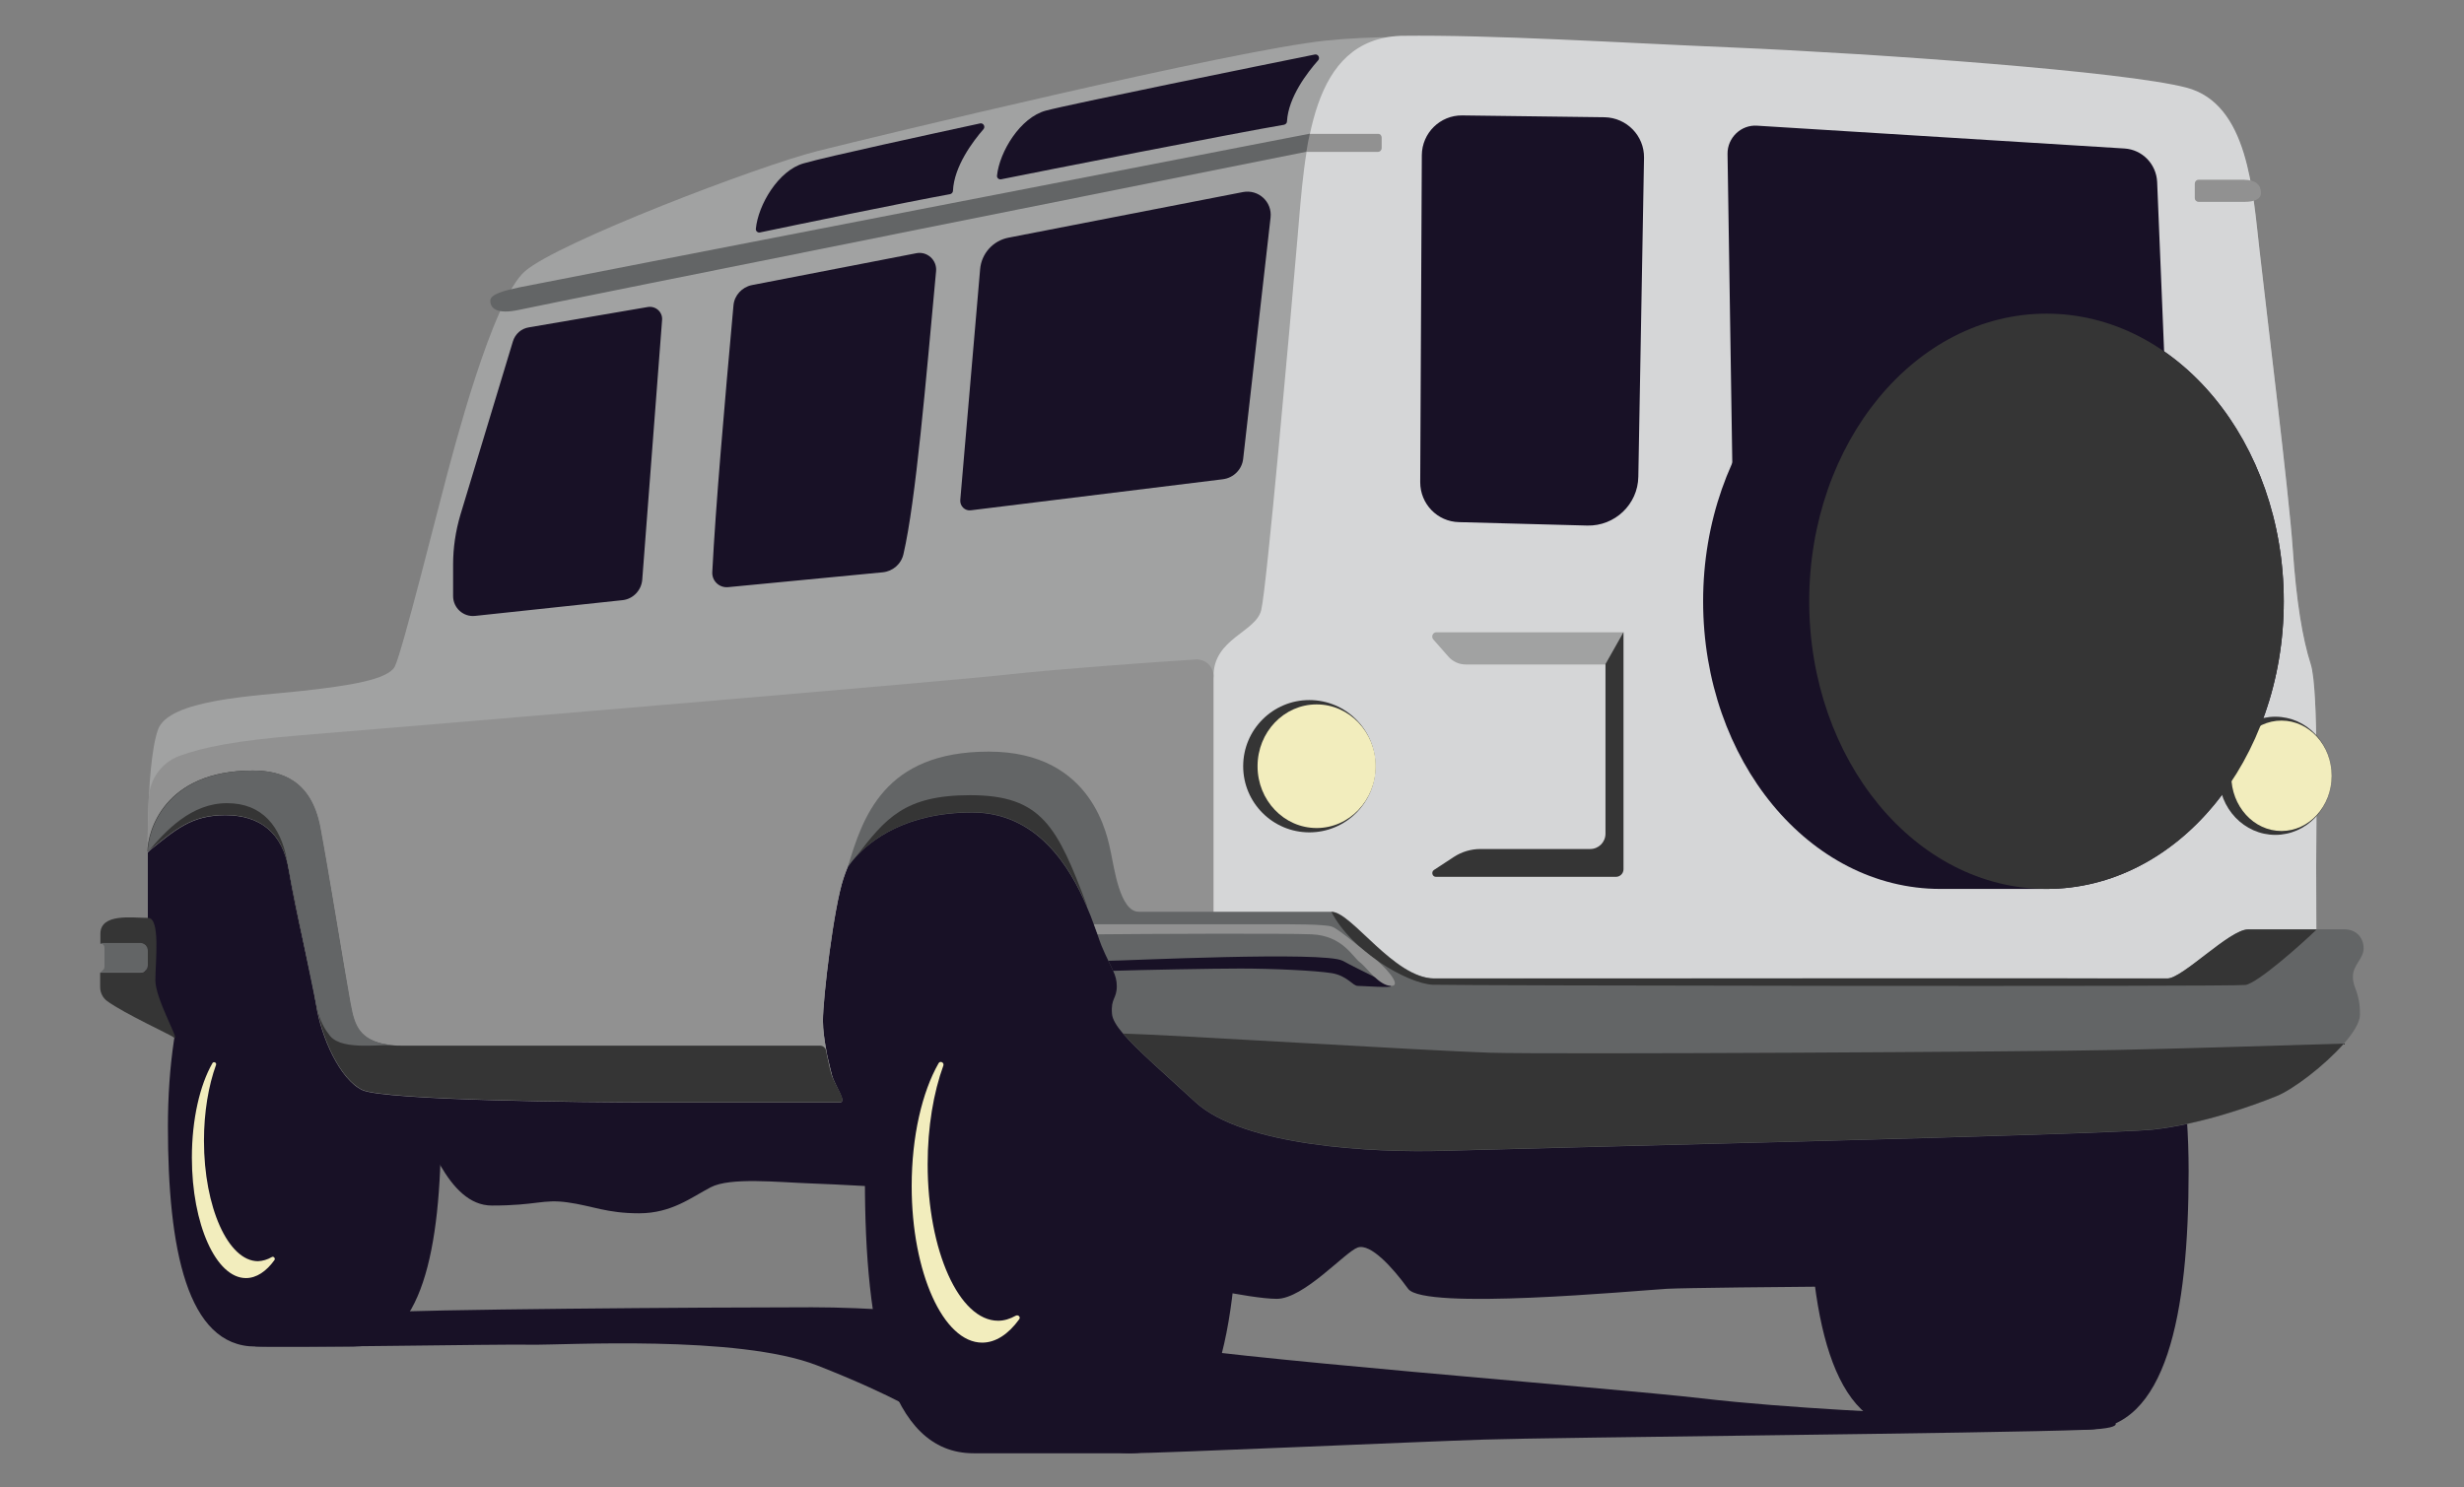
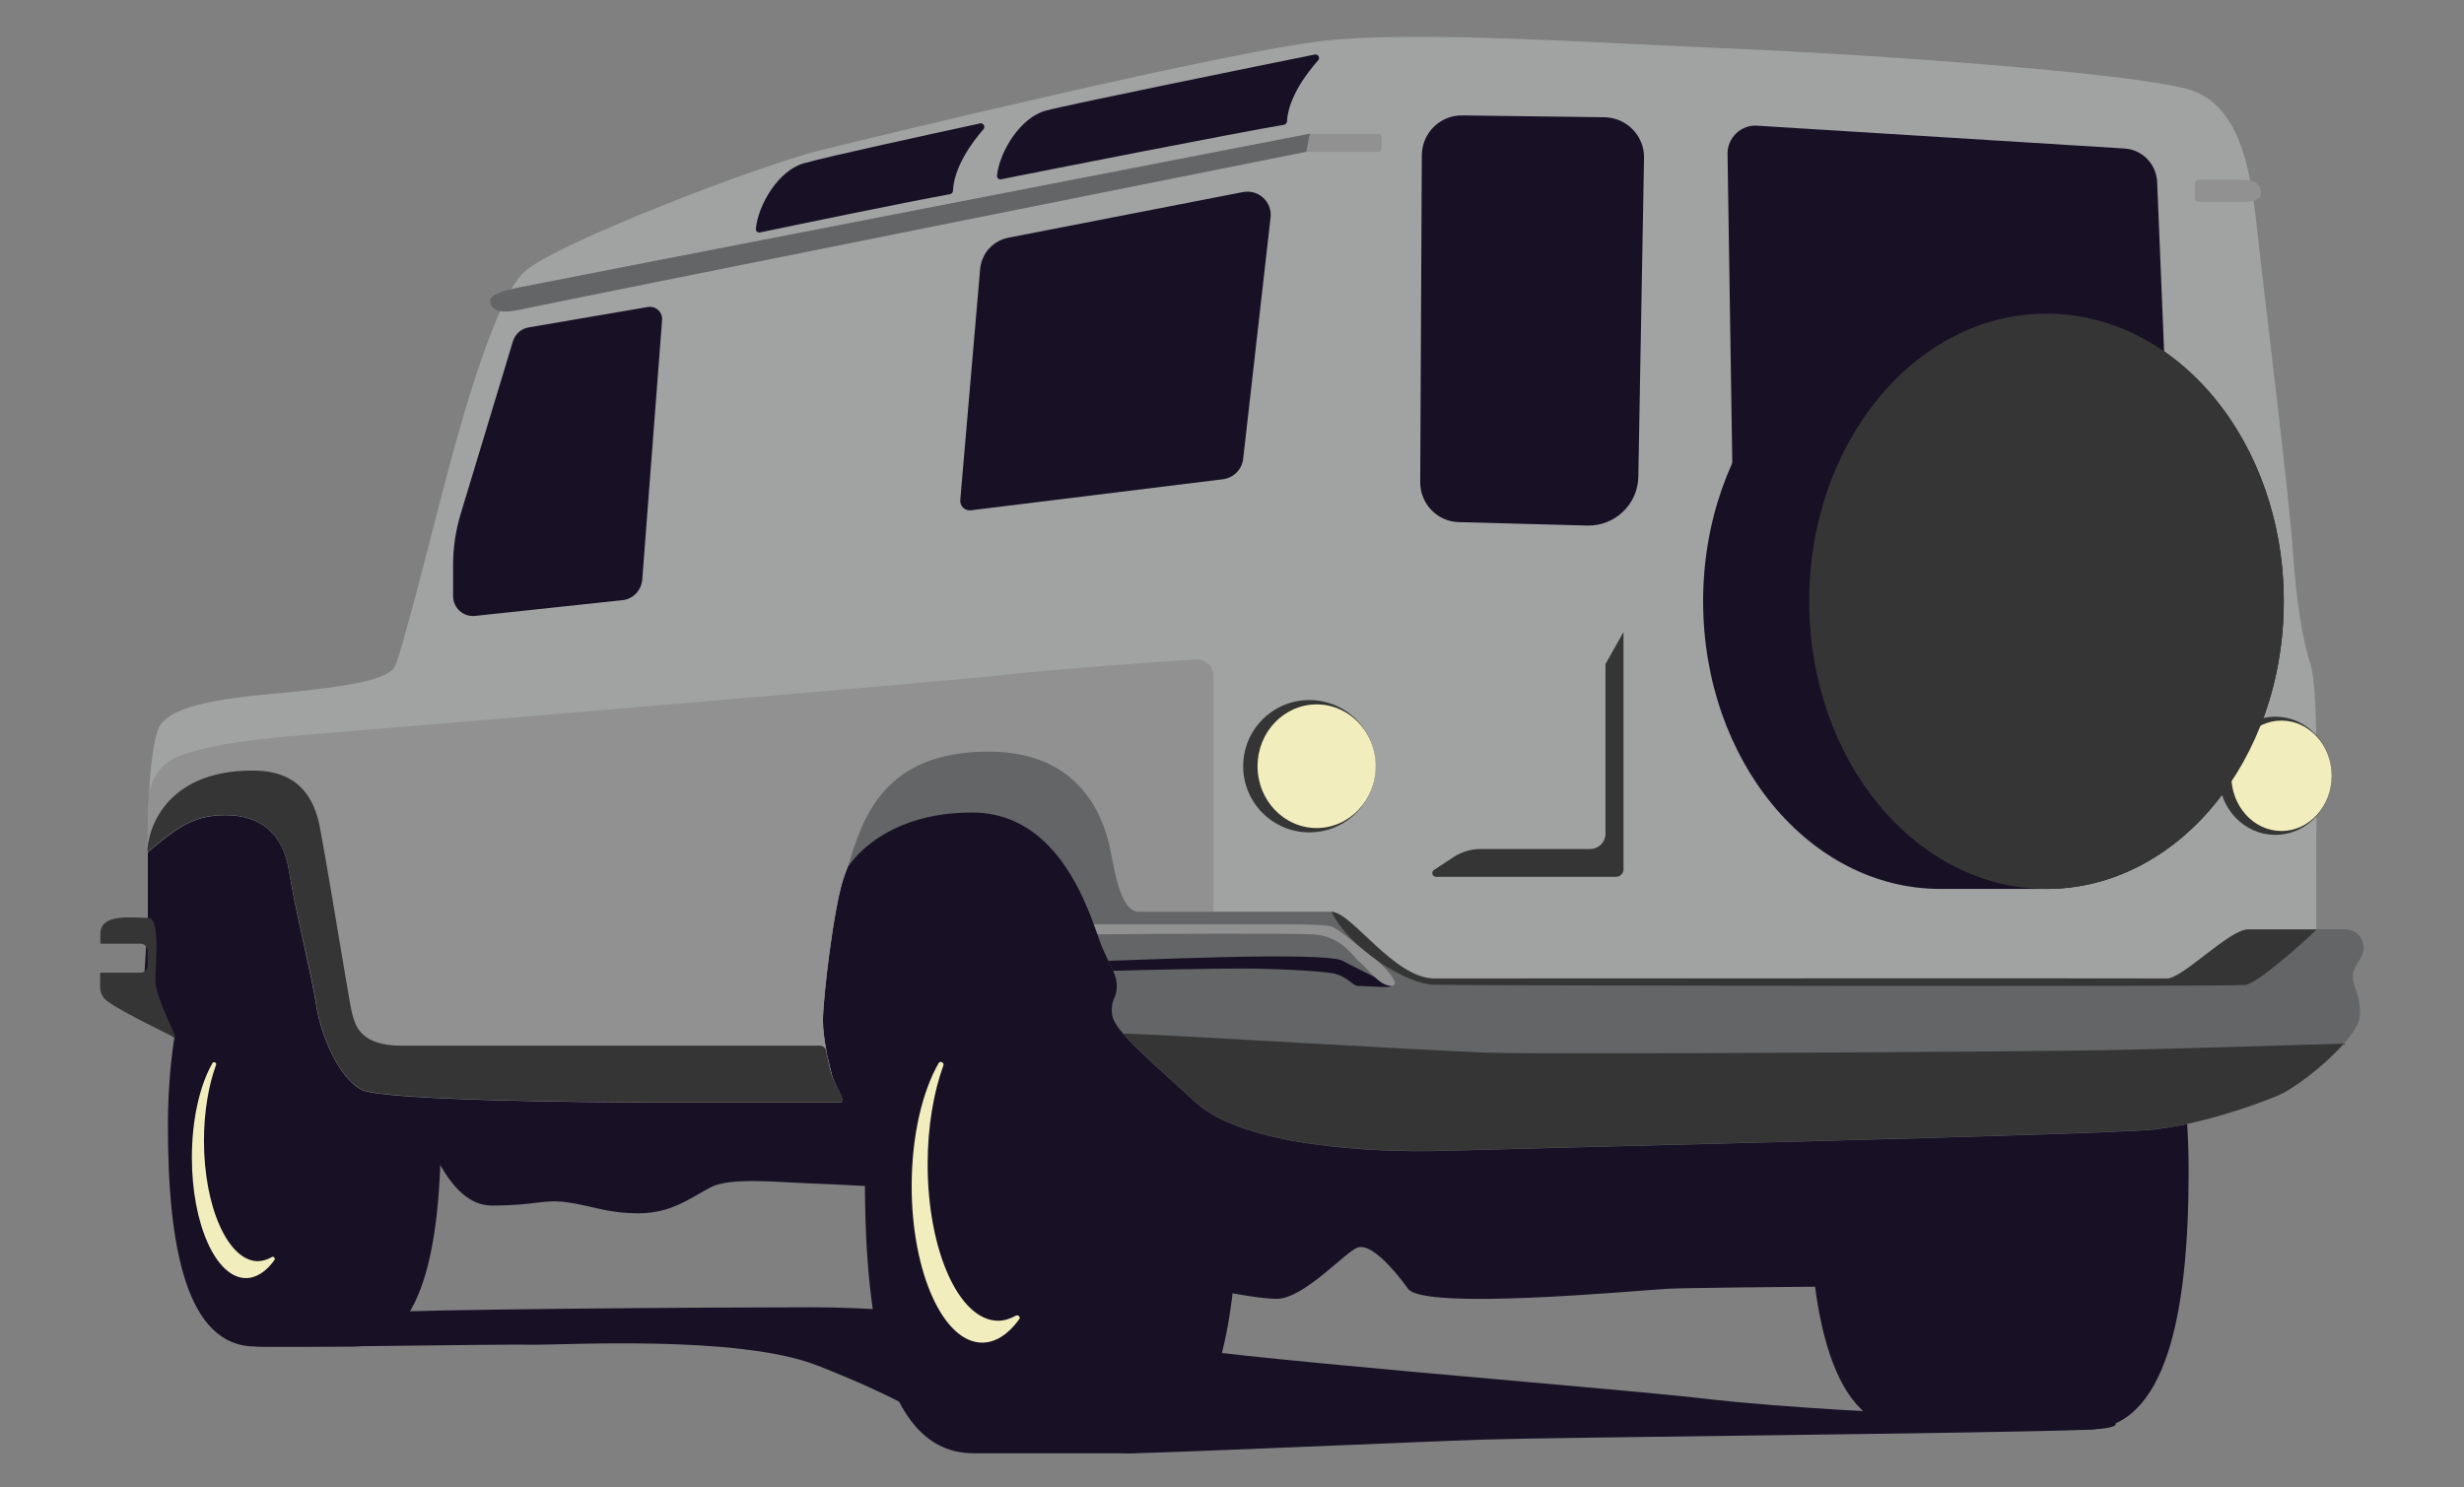
<svg xmlns="http://www.w3.org/2000/svg" x="0px" y="0px" viewBox="0 0 1080 652" style="enable-background:new 0 0 1080 652;" xml:space="preserve">
  <rect x="0" y="0" width="1080" height="652" fill="#808080" stroke="none" />
  <style type="text/css">	.st0{fill:#181126;}	.st1{fill:#D5D6D7;}	.st2{fill:#A1A2A2;}	.st3{fill:#636566;}	.st4{fill:#919191;}	.st5{fill:#FFFFFF;}	.st6{fill:#F2EDBD;}	.st7{fill:#353535;}</style>
  <g id="Layer_1" />
  <g id="Layer_2" />
  <g id="Layer_3">
    <g>
      <path class="st0" d="M111.9,590.2c7.6,0.8,107.4-1,120.8-0.7s90.8-4.5,125.5,9.1c34.7,13.6,48.3,22.8,48.3,22.8   s75.1,15.7,88.7,15.7c13.5,0,124.7-5,155.2-6c30.5-1,223.1-2.7,263.9-4.3c40.8-1.6-27-13.8-27-13.8l-48.3,6.7c0,0-54-2.1-93.4-6.7   s-216.5-18.2-241.9-24.4c-25.3-6.2-99.6-15.5-147.7-15.5s-174.1,0.9-192.7,2.4C144.6,577.1,111.9,590.2,111.9,590.2z" />
      <path class="st0" d="M64.8,402.3c0-8.8,0-22.2,0-28.8s10-30.2,10-30.2l94.6-1.3l230.1-27L509.4,328l191.4,132.4l254.1,4.4   L897,563.3c0,0-151.7,0.9-166.4,1.7c-14.7,0.9-106.5,9.5-113.4,0c-6.9-9.5-16.5-20-22.1-18.1c-5.5,1.9-23.6,22.5-35.5,22.5   s-45.2-7.7-45.2-7.7s-117.9-41.2-122.6-41.2s-22.2-1.2-36.5-1.7c-14.3-0.5-35.2-2.8-43.8,1.7c-8.6,4.5-17.2,11.4-31.4,11.4   s-20.5-3.3-31.4-4.8c-10.9-1.5-13.4,1.4-33.1,1.4s-28.4-31.7-36.2-45.3c-7.8-13.5-98.8-23.4-103-28.3   c-4.2-4.9-13.5-21.1-13.5-21.1L64.8,402.3z" />
      <path class="st0" d="M959.3,513.4c0,62.6-9.7,113.3-45,113.3c-10.6,0-66,0-76.6,0c-35.3,0-45-50.7-45-113.3s16.8-113.3,45-113.3   c9.9,0,66.7,0,76.6,0C942.5,400.1,959.3,450.8,959.3,513.4z" />
      <path class="st0" d="M193.3,493.9c0,53.2-8.3,96.4-38.3,96.4c-9,0-34.1,0-43.1,0c-30,0-38.3-43.1-38.3-96.4s14.3-96.4,38.3-96.4   c8.4,0,34.6,0,43.1,0C178.9,397.5,193.3,440.6,193.3,493.9z" />
      <path class="st0" d="M542.8,517.3c0,66.2-10.3,119.8-47.6,119.8c-11.2,0-57.3,0-68.5,0c-37.3,0-47.6-53.6-47.6-119.8   s17.8-119.8,47.6-119.8c10.5,0,58,0,68.5,0C525,397.5,542.8,451.1,542.8,517.3z" />
      <path class="st2" d="M1015.2,379.5c0,20.7,0.2,38.6,0,39.7c-0.2,1-46.2,26-46.2,26l-293.8,11.7l-159-17.6l-7.2-0.8l-1.6-3   l-21.9-42.1L468,357.5c0,0-27.2-14.5-53.8-14.5c-26.6,0-40.2,29.1-44.5,42.1c-4.3,12.9-9,52.4-9,62.4c0,4,0.7,8.8,1.5,13.1   c0,0,0,0,0,0.1c0,0.2,0.1,0.4,0.1,0.7c0.1,0.5,0.2,0.9,0.3,1.5c1,4.6,2,8.3,2.2,9.1c0,0.1,0,0.1,0.1,0.2l-117.7,1.7l-66.9-1.4   l-26.2-9.3l-5.9-15.9l-7.6-44.6c0,0-9.8-21.7-10.3-23.8c-0.5-2.1-5.9-28.6-5.9-28.6l-25.9-1.7l-12.4,1.7c0,0-11,10.3-21.4,23.5   c0-5.4,0-22.1,1.4-36.5c0.7-6.8,1.6-13,3.1-17.3c4.5-13.4,42.2-14.8,63.1-17.1c21.1-2.3,37.6-5,40.7-10.6   c3.1-5.7,20-73.4,22.6-82.9c2.6-9.5,20-77.9,34.5-90.5c14.5-12.6,102.4-46.2,128.3-52.7c25.9-6.5,181.5-44.1,222.7-48.4   c9.5-1,20.6-1.5,32.9-1.6c40.9-0.5,94.8,3,145,5.1c65.3,2.8,172,10.5,199.3,17.6c27.2,7.1,29.1,45.5,32.1,71.4   c2.9,25.9,12.9,106.7,14.5,130.3c1.6,23.6,4.3,39.8,7.9,51C1016.4,302.3,1015.2,358.9,1015.2,379.5z" />
      <path class="st0" d="M231.9,143.5l52-8.9c3.5-0.6,6.6,2.2,6.3,5.7l-8.7,113.9c-0.4,4.6-4,8.4-8.6,8.9l-64.6,6.9   c-5.2,0.6-9.7-3.5-9.7-8.7v-13.8c0-7.4,1.1-14.7,3.2-21.8l23-76C225.8,146.4,228.5,144,231.9,143.5z" />
-       <path class="st1" d="M1015.2,379.5c0,20.7,0.2,38.6,0,39.7c-0.2,1-46.2,26-46.2,26l-293.8,11.7l-159-17.6l15.7-142.9   c0-16.5,18.5-19.2,20.9-28.9c2.4-9.7,12.4-122.6,15.9-163.1c3.4-39.8,5.5-87.1,45.3-88.7c40.9-0.5,94.8,3,145,5.1   c65.3,2.8,172,10.5,199.3,17.6c27.2,7.1,29.1,45.5,32.1,71.4c2.9,25.9,12.9,106.7,14.5,130.3c1.6,23.6,4.3,39.8,7.9,51   C1016.4,302.3,1015.2,358.9,1015.2,379.5z" />
      <path class="st0" d="M703.3,51.4l-62.4-0.8c-9.7-0.1-17.6,7.7-17.7,17.4l-0.7,143.4c0,9.5,7.5,17.3,17,17.5l56.2,1.5   c12.1,0.3,22.2-9.3,22.4-21.4l2.5-139.9C720.7,59.5,713,51.6,703.3,51.4z" />
      <path class="st4" d="M531.9,296.4v114.5l-24.4,24.6l-21.9-42.1L468,357.5c0,0-27.2-14.5-53.8-14.5c-26.6,0-40.2,29.1-44.5,42.1   c-4.3,12.9-9,52.4-9,62.4c0,4,0.7,8.8,1.5,13.1c0,0,0,0,0,0.1c0,0,0,0,0,0c0,0.2,0.1,0.4,0.1,0.6c0.1,0.5,0.2,0.9,0.3,1.5   c1,4.6,2,8.3,2.2,9.1c0,0.1,0.1,0.2,0.1,0.2c1.9,5.1,6.3,11.2,3.2,11.2h-85.6c-23.1,0-113.8-0.8-123.7-5.4   c-9.9-4.7-18.1-23.4-20.2-37.1c-2.1-13.7-9.2-41.6-11.9-58.8c-2.7-17.2-13-24.6-27.9-24.6c-14.9,0-21.7,6.2-34.1,16.2   c0-3.8,0-13.4,0.5-23.8c0.4-8.2,5.6-15.5,13.4-18.4c10.4-3.8,24.6-6.7,52.4-9c41.6-3.4,282.4-23.5,311.7-26.8   c22.9-2.5,64.3-5.4,81.4-6.5C528.4,288.9,531.9,292.2,531.9,296.4z" />
      <path class="st7" d="M368.2,483.2h-85.6c-23.1,0-113.8-0.8-123.7-5.4c-9.6-4.5-17.5-22-19.9-35.5v0c0-0.1,0-0.2-0.1-0.4   c-0.1-0.4-0.1-0.8-0.2-1.2c-1.2-8.2-4.3-21.7-7.2-34.8c0,0,0,0,0,0c-1.6-7.3-3.1-14.5-4.2-20.7c0-0.2-0.1-0.4-0.1-0.6   c-0.2-1-0.3-1.9-0.5-2.8c-0.3-1.7-0.6-3.4-1.1-4.9c-3.8-13.7-13.5-19.6-26.9-19.6c-14.9,0-21.7,6.2-34.1,16.2   c0-9,7.3-35.7,46.1-35.7c12,0,25.5,3.9,29.5,24.8c2.8,14.8,8,46.5,11.3,66c0.8,4.4,1.4,8.2,1.9,11c0,0,0,0,0,0   c0.4,2.4,0.8,4.1,1,4.9c1.4,5.4,3.7,12.7,18.1,13.8c1.1,0.1,2.4,0.1,3.7,0.1h183.2c1.3,0,2.4,0.9,2.7,2.2c0,0,0,0,0,0.1   c0,0,0,0,0,0c0,0.2,0.1,0.4,0.1,0.6c0.1,0.5,0.2,0.9,0.3,1.5c0.6,3.1,1.5,7,2.2,9.1c0,0.1,0,0.1,0.1,0.2   C366.8,477,371.3,483.2,368.2,483.2z" />
      <path class="st3" d="M1031.3,428.2c0,5.2,3.1,6.4,3.1,16.6c0,3.4-2.9,8-7.1,12.8c-8.5,9.7-22.4,20.2-29.5,23   c-10.6,4.3-33,12.3-54,14.6c-20.9,2.3-278,8.3-310.3,9.3c-32.3,1-88.4-2.1-109.4-21.2c-14.1-12.9-25.6-22.9-31.8-30.1   c-3-3.5-4.7-6.4-4.9-8.7c-0.6-7,2.1-6.5,2.1-12.2c0-2.5-0.6-4.5-1.6-6.7c-0.6-1.3-1.3-2.8-2.1-4.4c-0.9-1.8-1.9-4-3-6.6   c-0.5-1.1-1-2.8-1.8-5c-0.5-1.3-1-2.8-1.6-4.4c-0.8-2.3-1.8-4.9-3-7.6c-7.4-17.6-21.9-41.4-50.3-41.4c-29.3,0-44.7,12.5-51,19.5   c0,0,0,0-0.1,0.1c-2.2,2.5-3.3,4.2-3.5,4.6c0,0,0,0,0,0c6.6-22.1,15.9-50.9,61.9-50.9c46,0,52.1,37.9,53.5,44.2   c1.4,6.3,3.9,26,12.2,26h84.6c8.7,0,27.4,29.2,45,29.2c17.6,0,314.7-0.1,321.3,0c6.6,0.1,27.3-21.5,35.4-21.5h42.1   c5.2,0,8.5,3.6,8.5,8.3C1036,420.4,1031.3,422.9,1031.3,428.2z" />
      <path class="st7" d="M1015.4,407.5c-6.4,6.2-25.8,23.5-31.2,24.3c-5.4,0.8-345,0.3-356.2-0.1c-11.2-0.5-35.7-14.9-44.4-31.9   c8.7,0,27.4,29.2,45,29.2c17.6,0,314.7-0.1,321.3,0c6.6,0.1,27.3-21.5,35.4-21.5H1015.4z" />
-       <path class="st7" d="M476.5,397.5c-7.4-17.6-21.9-41.4-50.3-41.4c-29.3,0-44.7,12.5-51,19.5c12.9-16.8,21.2-27,50-27   c31.4,0,38.2,13.7,51.3,48.6C476.4,397.4,476.5,397.4,476.5,397.5z" />
      <path class="st7" d="M1027.3,457.5c-8.5,9.7-22.4,20.2-29.5,23c-10.6,4.3-33,12.3-54,14.6c-20.9,2.3-278,8.3-310.3,9.3   c-32.3,1-88.4-2.1-109.4-21.2c-14.1-12.9-25.6-22.9-31.8-30.1h0c17.8,0.4,134.3,7.6,160.8,8.4c26.5,0.8,238.7-0.4,274-1.2   C952.3,459.8,1001.2,458.3,1027.3,457.5z" />
      <path class="st0" d="M770.2,55.1l161,10c7.8,0.5,13.9,6.8,14.3,14.6l5.3,129l-191,27.6l-2.6-168.8   C757.1,60.4,763.1,54.6,770.2,55.1z" />
      <path class="st0" d="M897,137.5c-8,0-38.5,0-46.5,0c-57.4,0-104,56.4-104,126.1s46.5,126.1,104,126.1c8,0,38.5,0,46.5,0   c57.4,0,104-56.4,104-126.1S954.5,137.5,897,137.5z" />
      <g>
        <ellipse class="st7" cx="997.3" cy="340.1" rx="24.7" ry="25.9" />
        <ellipse class="st6" cx="1000" cy="340.1" rx="22" ry="24.2" />
      </g>
      <ellipse class="st7" cx="897" cy="263.6" rx="104" ry="126.1" />
      <path class="st0" d="M420.9,219.2l8.7-101.2c0.6-6.9,5.7-12.5,12.4-13.8l102.8-20c6.8-1.3,12.9,4.3,12.1,11.2l-12,105.7   c-0.5,4.7-4.2,8.4-8.9,9l-110.4,13.6C423,224.1,420.7,221.9,420.9,219.2z" />
-       <path class="st0" d="M321.5,133.8c-4.1,45.3-7.8,87.8-9.3,117c-0.2,3.9,3.1,7,7,6.6l67.6-6.5c4.5-0.4,8.2-3.6,9.2-8   c5.4-23.3,9.8-75.6,14.3-124.1c0.4-4.8-3.9-8.7-8.6-7.8l-72.2,14C325.2,125.9,321.9,129.5,321.5,133.8z" />
      <path class="st3" d="M572.7,66.5c0,0-334.9,67-345,69.3c-10.1,2.2-12.8-0.7-12.8-4c0-2.8,6-4.4,12.6-5.8   c6.6-1.4,346.6-67.4,346.6-67.4C574.7,61.6,574.2,64.2,572.7,66.5z" />
      <path class="st4" d="M605.6,60.3v4.6c0,0.9-0.7,1.7-1.7,1.7h-31.3c0.4-2.7,0.9-5.3,1.5-7.9H604C604.9,58.6,605.6,59.4,605.6,60.3z   " />
      <path class="st4" d="M991,84.6c0,2.6-2.7,3.9-7.2,3.9h-20.1c-0.9,0-1.7-0.7-1.7-1.7v-6.3c0-0.9,0.7-1.7,1.7-1.7h19.8   C988.8,78.9,991,81,991,84.6z" />
      <g>
        <circle class="st7" cx="573.9" cy="335.9" r="29" />
        <ellipse class="st6" cx="577.1" cy="335.9" rx="25.9" ry="27.1" />
      </g>
      <path class="st2" d="M628.2,280.3l6.6,7.5c1.9,2.2,4.7,3.5,7.6,3.5h61.3l7.9-14.1h-81.9C628,277.1,627.2,279.1,628.2,280.3z" />
      <path class="st7" d="M711.6,277.1v104c0,1.8-1.5,3.3-3.3,3.3h-78.9c-1.6,0-2.2-2.1-0.9-3l8.7-5.7c3.5-2.3,7.6-3.5,11.7-3.5h48.1   c3.7,0,6.7-3,6.7-6.7v-74.4L711.6,277.1z" />
      <path class="st0" d="M438.8,78.6c-1,0.2-1.9-0.6-1.8-1.6c1.1-10.5,10.2-25.5,21.4-28.5c10.4-2.8,96.6-20.3,117.9-24.6   c1.4-0.3,2.4,1.4,1.5,2.5c-4.8,5.4-13.1,16.2-13.7,26.8c0,0.7-0.5,1.3-1.3,1.5C543,58,453.1,75.7,438.8,78.6z" />
      <path class="st0" d="M333.1,101.9c-1,0.2-1.9-0.6-1.8-1.6c1-10.5,9.9-25.6,21-28.7c10.4-3,56.1-12.9,77.3-17.5   c1.4-0.3,2.4,1.4,1.5,2.5c-4.7,5.4-12.9,16.3-13.4,27c0,0.7-0.5,1.3-1.2,1.5C396.7,88.7,347.4,98.9,333.1,101.9z" />
-       <path class="st3" d="M154.6,444.4c-0.1-0.5-0.8-4-1-4.9c0,0,0,0,0,0c-2.8-15.3-9.8-58.9-13.2-76.9c-4-21-17.5-24.8-29.5-24.8   c-38.8,0-46.1,26.8-46.1,35.7c7.8-9.3,19-21.4,34.7-21.4c15.7,0,23.5,10.5,26.2,24.7c0,0,0,0.1,0,0.1c0.4,2,0.9,4.6,1.5,7.7   c0,0.2,0.1,0.4,0.1,0.6c1.2,5.8,2.7,13.2,4.2,20.7c0,0,0,0,0,0c3.3,16.3,6.8,33.1,7.4,36c0,0.2,0.1,0.3,0.1,0.4v0   c1.1,4.6,2.9,8.3,5,10.9c4.5,7.5,20.9,4.6,28.8,5C158.3,457.2,156.1,449.8,154.6,444.4z" />
      <path class="st0" d="M595.1,432.2c-2.2,0-4.6-4.5-11.5-5.6c-6.9-1.1-25.6-2-40-2c-12.1,0-43.6,0.6-55.7,1   c-0.6-1.3-1.3-2.8-2.1-4.4c6.7,0,94.8-4.3,102.7,0c7.9,4.3,20.7,10.1,21.2,11.1C610.3,433.2,597.3,432.2,595.1,432.2z" />
      <path class="st4" d="M609.8,432.2c-5.4,0-10.7-8.1-13.8-10.4c-3.1-2.3-7.6-11.6-21-12.2c-11.2-0.5-73.3-0.2-93.9,0   c-0.5-1.3-1-2.8-1.6-4.4h80.7c4.7,0,20.2-0.1,23.5,1c3.4,1.1,15.4,11.8,18.7,14C605.5,422.3,615.2,432.2,609.8,432.2z" />
      <path class="st6" d="M445.2,576.8c1.1-0.6,2.3,0.6,1.5,1.6c-4.7,6.5-10.3,10.2-16.2,10.2c-17,0-30.9-30.7-30.9-68.6   c0-21.9,4.6-41.3,11.8-53.9c0.7-1.2,2.5-0.3,2.1,1c-4.3,11.8-6.9,26.9-6.9,43.3c0,37.9,13.8,68.6,30.9,68.6   C440.1,579,442.7,578.2,445.2,576.8z" />
      <path class="st6" d="M119.1,551.1c0.8-0.5,1.7,0.5,1.2,1.3c-3.6,5-7.9,7.9-12.5,7.9c-13.1,0-23.7-23.6-23.7-52.8   c0-16.8,3.5-31.8,9-41.4c0.5-0.9,1.9-0.3,1.6,0.7c-3.3,9.1-5.3,20.7-5.3,33.3c0,29.1,10.6,52.8,23.7,52.8   C115.2,552.8,117.2,552.2,119.1,551.1z" />
      <path class="st7" d="M76.4,454.9c-2.1-1.5-21.6-10.4-29.4-16c-1.9-1.4-3.1-3.7-3.1-6.1v-6.4h17.7c1.7,0,3.1-1.4,3.1-3.1v-6.5   c0-1.7-1.4-3.1-3.1-3.1H44v-4.3c0-9.2,14.1-7,20.9-7c5.5,0,3.2,19.3,3.2,27.4S79,456.7,76.4,454.9z" />
-       <path class="st3" d="M64.8,416.7v6.5c0,1.7-1.4,3.1-3.1,3.1H44l1.2-1.1c0.4-0.4,0.6-0.8,0.6-1.4v-8.3c0-0.7-0.3-1.3-0.9-1.6   l-0.8-0.5h17.7C63.4,413.6,64.8,415,64.8,416.7z" />
    </g>
  </g>
</svg>